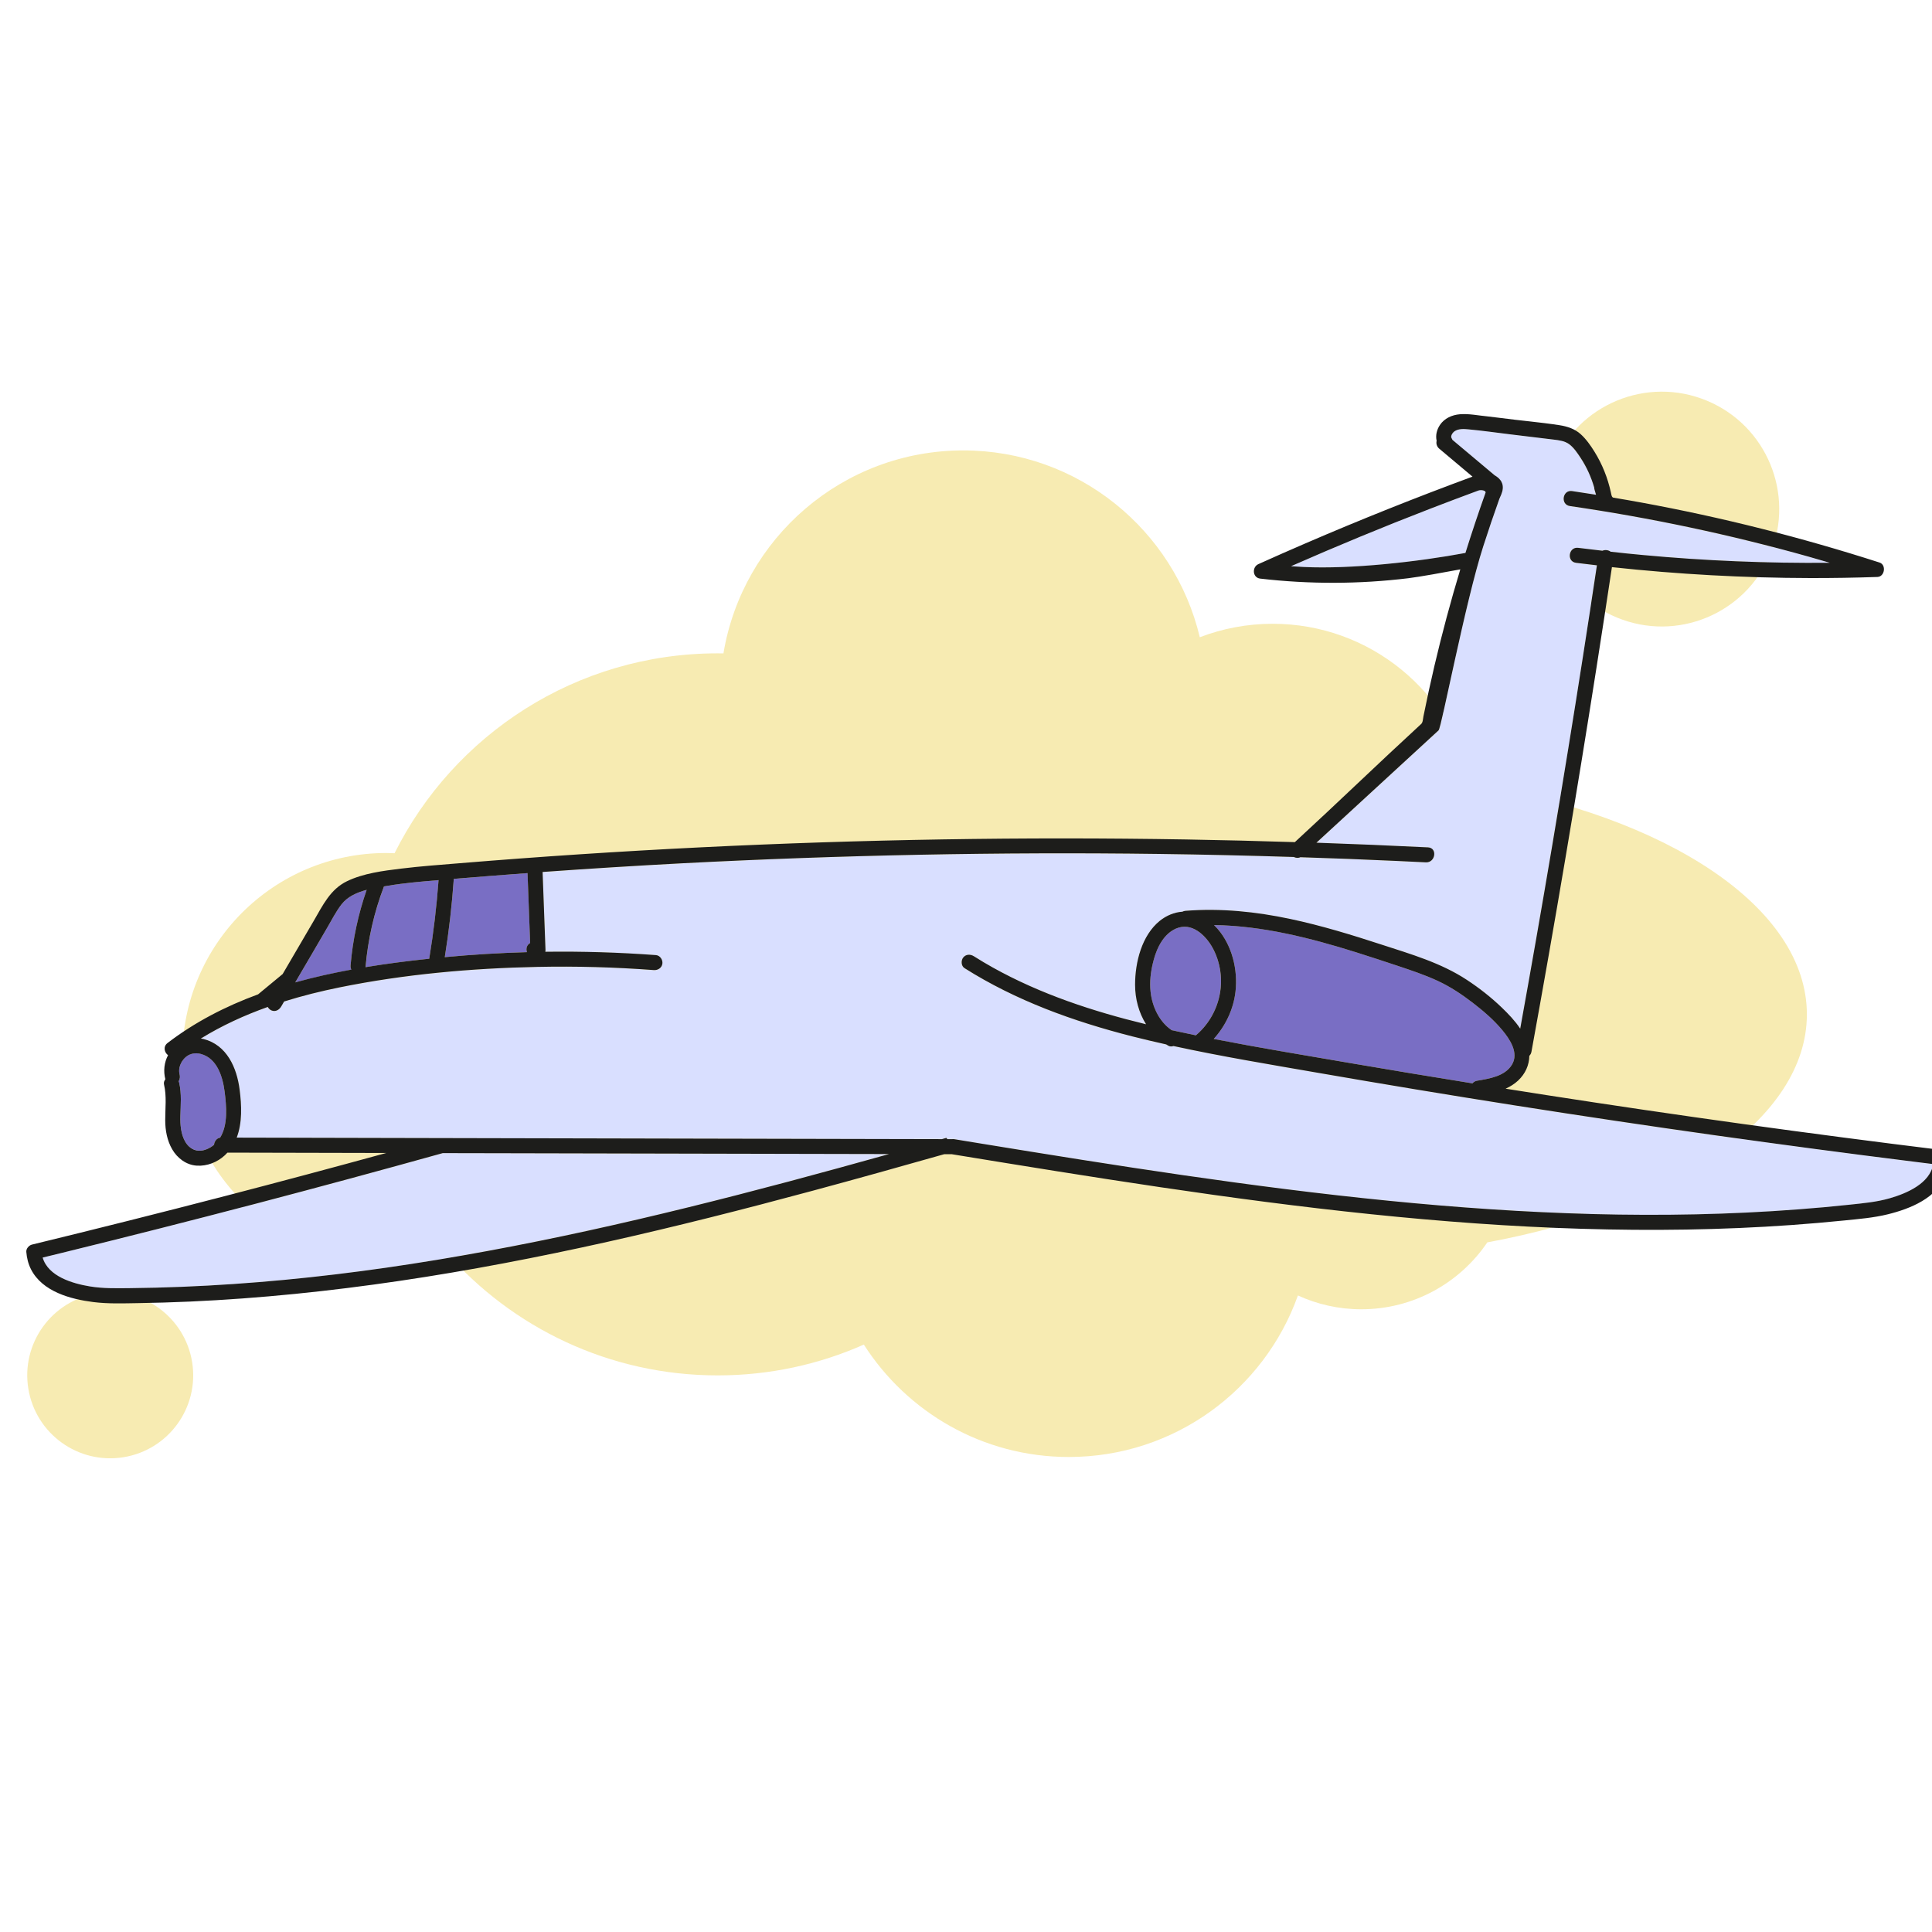
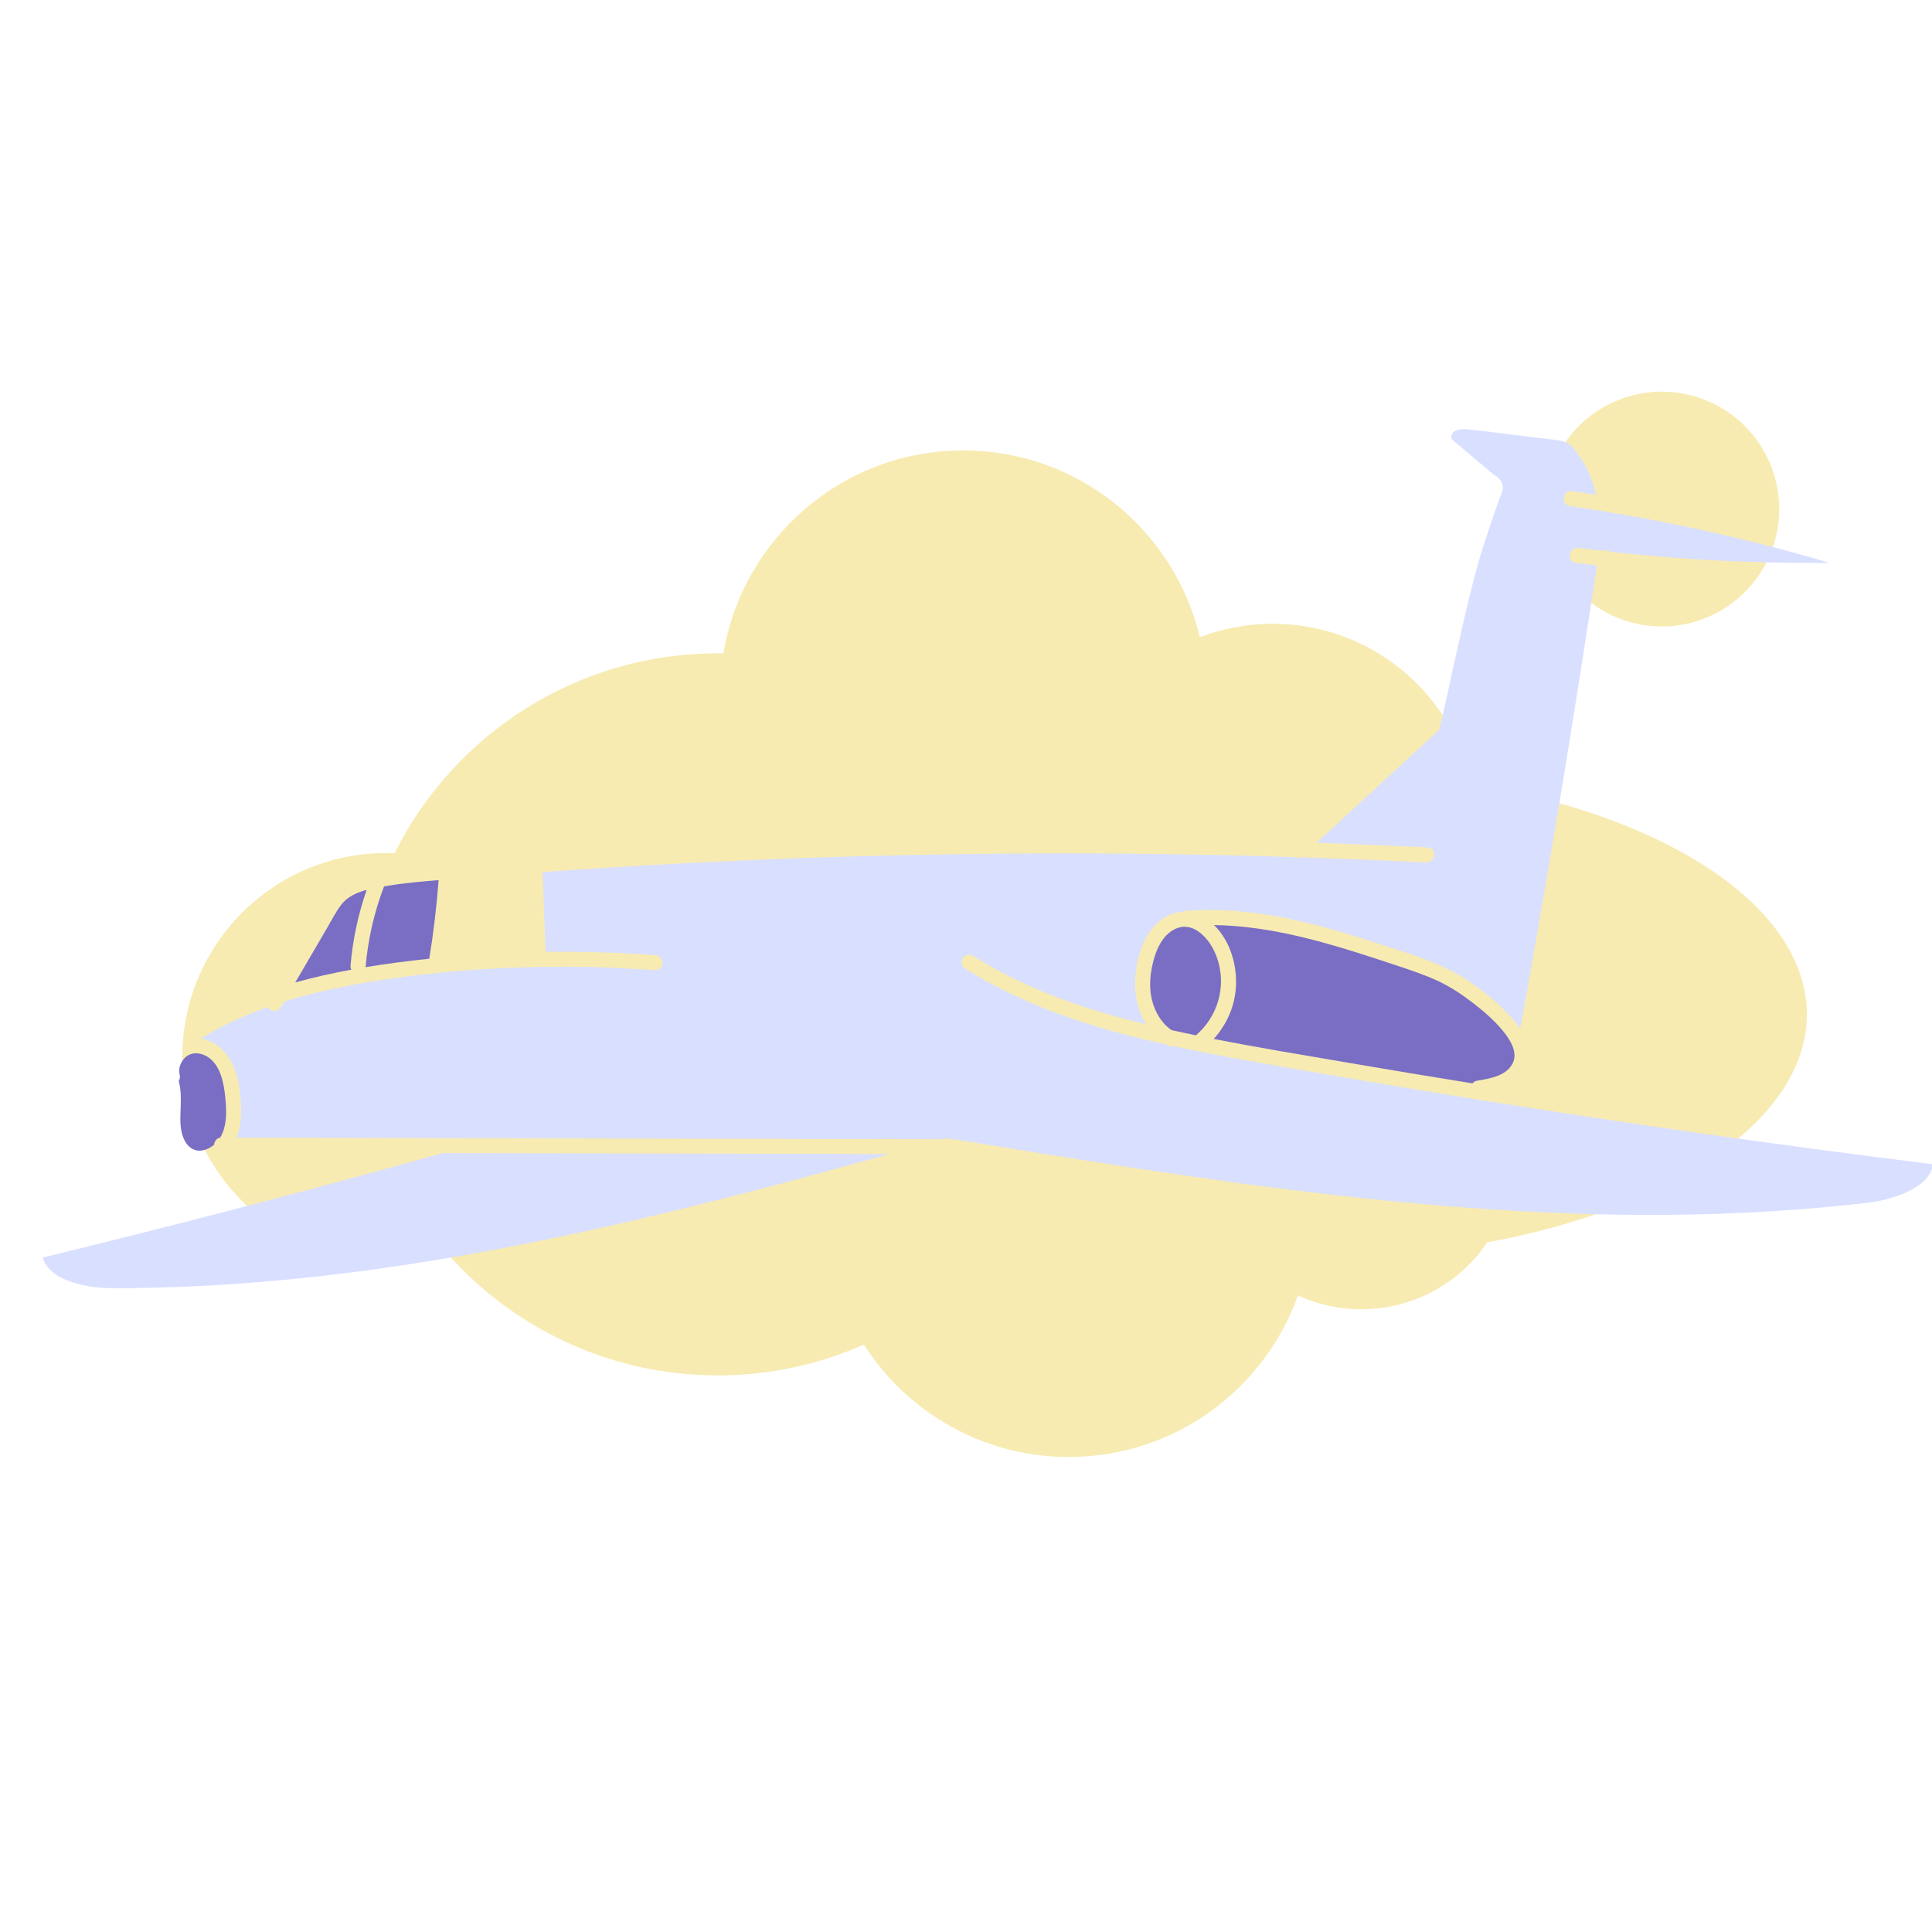
<svg xmlns="http://www.w3.org/2000/svg" version="1.1" id="Слой_1" x="0px" y="0px" viewBox="0 0 600 600" style="enable-background:new 0 0 600 600;" xml:space="preserve">
  <style type="text/css"> .st0{fill:#95CFE5;} .st1{fill:#CAF0FF;} .st2{fill:#191611;} .st3{fill:#F7EBB2;} .st4{fill:#0F0C0D;} .st5{fill:#5BBB24;} .st6{fill:#BFC201;} .st7{fill:#F4AD2F;stroke:#1D1D1B;stroke-width:0.25;stroke-linejoin:round;stroke-miterlimit:10;} .st8{fill:#FB6E0A;} .st9{fill:#FEFEFE;} .st10{fill:#1D1D1B;} .st11{fill:#16120B;} .st12{fill:#FFAA00;} .st13{fill:#FF5E0D;} .st14{fill:#FA7E00;} .st15{fill:#FDFDFD;} .st16{fill:#61605F;} .st17{fill:#F9002A;} .st18{fill:#EBBA73;} .st19{fill:#FAAE00;} .st20{fill:#14100E;} .st21{fill:#EED9D4;} .st22{fill:#FF7610;} .st23{fill:#FF9D00;} .st24{fill:#F7922E;} .st25{fill:#84AD15;} .st26{fill:#EFD3CF;stroke:#1D1D1B;stroke-width:4;stroke-miterlimit:10;} .st27{fill:#F4AD2F;stroke:#1D1D1B;stroke-width:4;stroke-linejoin:round;stroke-miterlimit:10;} .st28{fill:#FFDFDC;stroke:#1D1D1B;stroke-width:4;stroke-miterlimit:10;} .st29{fill:#949DD7;stroke:#1D1D1B;stroke-width:4;stroke-miterlimit:10;} .st30{fill:#6E78B8;stroke:#1D1D1B;stroke-width:4;stroke-miterlimit:10;} .st31{fill:#0C0C0C;} .st32{fill:#FFB297;} .st33{fill:#6E78B8;stroke:#1D1D1B;stroke-width:0.25;stroke-miterlimit:10;} .st34{fill:#FFFFFF;} .st35{fill:#A6AFE2;} .st36{fill:#1D1D1B;stroke:#B5B4EF;stroke-miterlimit:10;} .st37{fill:#FF436C;stroke:#1D1D1B;stroke-width:5;stroke-linecap:round;stroke-linejoin:round;stroke-miterlimit:10;} .st38{fill:#FF436C;stroke:#1D1D1B;stroke-width:6;stroke-linecap:round;stroke-linejoin:round;stroke-miterlimit:10;} .st39{fill:#FF436C;} .st40{fill:#FF618B;} .st41{fill:#1B1915;} .st42{fill:#EDB074;} .st43{fill:#F4B72F;} .st44{fill:#FFE9E9;} .st45{fill:#FF0062;} .st46{fill:#FCFCFC;} .st47{fill:#F4AD2F;} .st48{fill:#6E78B8;} .st49{fill:#36A9E1;} .st50{fill:#A5A5A5;} .st51{fill:#D9DFFF;} .st52{fill:#796EC4;} .st53{fill:#DCF3FF;} .st54{fill:#191815;} .st55{fill:#191919;} .st56{fill:#ECECEC;} .st57{fill:#F4B435;} .st58{fill:#F3CC75;} .st59{fill:#F6AD1C;} .st60{fill:#1A1A1B;} .st61{fill:#1D1A14;} .st62{fill:#211F19;} .st63{fill:#181719;} .st64{fill:#AF88B3;} .st65{fill:#282828;} .st66{fill:#343434;} .st67{fill:#F64117;} .st68{fill:#F1F1F1;} .st69{fill:#EBEBEB;} .st70{fill:#F1B746;} .st71{fill:#EE9E00;} </style>
  <g>
    <ellipse transform="matrix(0.383 -0.924 0.924 0.383 172.406 574.245)" class="st3" cx="515.91" cy="158.11" rx="36.45" ry="36.45" />
-     <ellipse transform="matrix(0.987 -0.16 0.16 0.987 -67.978 11.012)" class="st3" cx="34.31" cy="427.15" rx="25.77" ry="25.77" />
    <path class="st3" d="M561.14,315.03c0-33.34-43.6-61.64-104.08-71.65c-6.25-28.4-31.55-49.66-61.82-49.66 c-7.98,0-15.6,1.49-22.63,4.18c-7.9-33.26-37.78-58.02-73.46-58.02c-37.45,0-68.52,27.27-74.48,63.04 c-0.6-0.01-1.19-0.02-1.79-0.02c-43.94,0-81.97,25.28-100.35,62.08c-0.86-0.03-1.72-0.07-2.58-0.07 c-34.97,0-63.32,28.35-63.32,63.32c0,34.97,28.35,63.32,63.32,63.32c6.44,0,12.65-0.97,18.51-2.76 c20.55,23.5,50.76,38.35,84.43,38.35c16.15,0,31.51-3.42,45.38-9.57c13.42,20.99,36.9,34.91,63.66,34.91 c32.81,0,60.73-20.93,71.15-50.16c5.99,2.74,12.64,4.29,19.66,4.29c16.29,0,30.66-8.24,39.16-20.78 C519.85,375.14,561.14,347.47,561.14,315.03z" />
  </g>
  <g>
-     <path class="st51" d="M461.33,153.05c0.24-0.69-1.35-1.01-2.23-0.69c-4.98,1.83-9.94,3.71-14.89,5.62 c-14.56,5.62-28.98,11.59-43.28,17.87c1.32,0.09,2.63,0.17,3.95,0.24c14.71,0.72,35.49-1.6,50.21-4.36 C457.05,165.46,459.13,159.23,461.33,153.05z" />
-     <path class="st52" d="M163.66,295.7c-0.21-0.58-0.21-1.24,0.03-1.78c0.21-0.49,0.55-0.84,0.96-1.06 c-0.27-7.24-0.54-14.47-0.81-21.71c-7.64,0.56-15.27,1.15-22.9,1.79c-0.57,8.14-1.51,16.26-2.8,24.32c0.02,0,0.03,0,0.05-0.01 C146.66,296.45,155.15,295.94,163.66,295.7z" />
    <path class="st52" d="M133.32,297.74c0-0.04,0-0.07,0.01-0.11c1.32-8.05,2.27-16.16,2.88-24.3c-5.27,0.44-10.55,0.88-15.76,1.75 c-0.38,0.06-0.78,0.13-1.18,0.2c-3.09,8.06-5,16.48-5.73,25.08C120.11,299.27,126.72,298.43,133.32,297.74z" />
    <path class="st52" d="M367.81,287.81c-2.41,0.03-4.63,1.48-6.13,3.27c-1.82,2.18-2.89,4.96-3.57,7.69 c-0.75,3.01-1.12,6.12-0.8,9.21c0.49,4.6,2.65,9.29,6.55,11.95c2.5,0.55,5.01,1.08,7.52,1.6c4.68-3.96,7.49-9.72,7.79-15.84 c0.25-5.22-1.55-11.21-5.3-14.97C372.27,289.11,370.15,287.78,367.81,287.81z" />
    <path class="st52" d="M457.4,311.44c-3.42-2.63-6.98-5-10.9-6.82c-4.02-1.86-8.22-3.26-12.41-4.66c-4.28-1.42-8.56-2.84-12.86-4.19 c-14.3-4.49-29.15-8.27-44.2-8.48c0.38,0.37,0.75,0.76,1.1,1.16c4.51,5.2,6.33,12.71,5.57,19.46c-0.62,5.51-3.08,10.66-6.76,14.74 c13.89,2.72,27.87,5.02,41.8,7.4c12.84,2.2,25.69,4.33,38.55,6.4c0.32-0.4,0.79-0.71,1.43-0.82c3.77-0.65,8.61-1.36,10.81-4.95 c2.25-3.68-0.65-7.97-2.99-10.78C463.87,316.7,460.69,313.97,457.4,311.44z" />
    <path class="st51" d="M158.25,358.15c-6.92-0.01-13.84-0.03-20.76-0.04c-19.28,5.37-38.6,10.6-57.96,15.68 c-20.17,5.29-40.38,10.42-60.63,15.38c-1.89,0.46-3.77,0.92-5.66,1.38c1.72,5.85,9.29,8.07,14.7,8.96 c4.12,0.68,8.32,0.57,12.48,0.53c5.37-0.06,10.74-0.19,16.11-0.41c21.23-0.85,42.4-2.93,63.42-5.94c21-3.01,41.86-6.94,62.58-11.47 c20.9-4.57,41.65-9.75,62.32-15.26c10.44-2.78,20.85-5.65,31.25-8.56c-9.73-0.02-19.45-0.04-29.18-0.06 C217.37,358.28,187.81,358.21,158.25,358.15z" />
    <path class="st52" d="M108.87,299.85c0.67-8.01,2.37-15.9,5-23.49c-3.06,0.82-5.96,2.11-7.84,4.55c-1.71,2.21-2.99,4.78-4.4,7.19 c-1.63,2.79-3.25,5.57-4.88,8.36c-1.68,2.88-3.37,5.77-5.05,8.65c5.73-1.6,11.55-2.89,17.42-3.97 C108.93,300.77,108.83,300.34,108.87,299.85z" />
    <path class="st51" d="M532.59,352.59c-20.65-2.91-41.27-5.99-61.87-9.23c-20.6-3.24-41.17-6.65-61.72-10.22 c-14.87-2.58-29.8-5.05-44.56-8.26c-0.53,0.18-1.1,0.19-1.59-0.09c-0.23-0.13-0.45-0.27-0.67-0.41c-3.55-0.79-7.1-1.62-10.63-2.52 c-18.24-4.65-36.04-11.08-52.02-21.18c-1.07-0.68-1.11-2.4-0.38-3.3c0.86-1.06,2.22-1.06,3.3-0.38c1.93,1.22,3.89,2.38,5.88,3.5 c14.86,8.28,31.1,13.63,47.59,17.62c-2.26-3.6-3.41-7.89-3.41-12.27c0-6.96,2.07-15.35,7.73-19.9c1.98-1.59,4.44-2.63,6.98-2.79 c0.26-0.15,0.58-0.24,0.95-0.27c10.92-0.87,21.87,0.26,32.56,2.53c9.62,2.04,19.05,4.93,28.39,7.98 c9.08,2.97,18.4,5.65,26.45,10.95c3.84,2.53,7.53,5.41,10.85,8.61c2.03,1.96,4.1,4.11,5.7,6.52c1.64-9.08,3.26-18.16,4.85-27.25 c3.47-19.87,6.82-39.75,10.06-59.66c3.08-18.97,6.04-37.97,8.91-56.98c-2.16-0.25-4.33-0.5-6.49-0.78c-3-0.38-2.33-5.03,0.67-4.65 c2.51,0.32,5.02,0.61,7.53,0.9c0.82-0.36,1.86-0.23,2.57,0.31c3.36,0.37,6.72,0.71,10.08,1.03c19.26,1.79,38.61,2.58,57.95,2.4 c-2.2-0.65-4.39-1.29-6.6-1.91c-24.33-6.84-49.09-12.09-74.1-15.71c-2.99-0.43-2.32-5.08,0.67-4.65c2.49,0.36,4.97,0.76,7.45,1.15 c-0.15-0.52-0.31-1.04-0.46-1.55c-0.07-0.25-0.11-0.5-0.12-0.74c-0.94-3.24-2.35-6.36-4.21-9.17c-0.99-1.49-2.05-3.11-3.49-4.21 c-1.39-1.06-3.22-1.26-4.91-1.47c-4.46-0.56-8.94-1.08-13.4-1.62c-4.32-0.52-8.64-1.15-12.97-1.55c-1.42-0.13-3.19-0.25-4.41,0.61 c-0.71,0.51-1.26,1.55-0.9,2.1c0.12,0.18,0.2,0.36,0.27,0.54l13.06,10.97c4.4,2.53,1.94,6.15,1.52,7.34 c-1.74,4.89-3.42,9.81-5.01,14.76c-5.64,17.52-12.94,56.29-13.88,57.15c-12.64,11.63-25.29,23.26-37.93,34.89 c11.55,0.4,23.1,0.87,34.65,1.45c3.02,0.15,2.33,4.8-0.67,4.65c-3.06-0.15-6.11-0.3-9.17-0.44c-9.93-0.45-19.87-0.82-29.81-1.15 c-0.62,0.31-1.39,0.24-2.03-0.07c-13.97-0.44-27.95-0.77-41.93-0.95c-24.73-0.33-49.46-0.24-74.19,0.25 c-24.6,0.48-49.18,1.37-73.75,2.65c-14.48,0.76-28.96,1.67-43.42,2.7c0.3,8.06,0.6,16.12,0.9,24.18c0.01,0.21-0.01,0.41-0.04,0.6 c11.46-0.15,22.92,0.19,34.35,1.04c1.27,0.09,2.16,1.47,1.99,2.66c-0.19,1.32-1.39,2.09-2.66,1.99 c-12.02-0.9-24.07-1.24-36.12-0.99c-20.56,0.43-41.29,2.28-61.46,6.36c-5.79,1.17-11.57,2.61-17.23,4.38 c-0.3,0.51-0.6,1.02-0.9,1.54c-0.64,1.09-1.82,1.78-3.09,1.21c-0.45-0.2-0.84-0.59-1.1-1.05c-7.24,2.58-14.24,5.78-20.78,9.81 c0.28,0.05,0.57,0.08,0.85,0.15c7.25,1.84,10.34,8.91,11.2,15.73c0.61,4.84,0.85,10.28-0.91,14.89c14.92,0.03,29.83,0.06,44.75,0.1 c29.56,0.06,59.11,0.13,88.67,0.19c28.53,0.06,57.07,0.12,85.6,0.18c0.46-0.13,0.92-0.26,1.37-0.39c0.09,0.14,0.2,0.26,0.31,0.39 c0.51,0,1.02,0,1.53,0c0.2-0.02,0.41-0.02,0.63,0.02c0.01,0,0.02,0,0.03,0c0.16,0.02,0.32,0.04,0.48,0.08 c2.44,0.4,4.88,0.8,7.32,1.2c21.11,3.45,42.23,6.85,63.4,9.92c21.17,3.07,42.39,5.81,63.67,7.92c21.11,2.09,42.28,3.57,63.49,4.13 c21.23,0.56,42.5,0.16,63.69-1.46c5.36-0.41,10.71-0.9,16.05-1.46c4.14-0.44,8.32-0.82,12.33-1.97c5.27-1.51,12.53-4.59,13.56-10.6 c-1.93-0.24-3.85-0.47-5.78-0.72C573.91,358.25,553.24,355.5,532.59,352.59z" />
    <path class="st52" d="M62.38,327.3c-1.84-0.49-3.71-0.08-5.04,1.29c-1.24,1.27-2.01,3.27-1.58,4.92c0.21,0.8,0.15,1.62-0.27,2.24 c0.06,0.15,0.11,0.3,0.15,0.46c0.81,3.45,0.45,6.98,0.38,10.48c-0.06,2.62,0.15,5.41,1.44,7.74c0.89,1.61,2.43,2.88,4.33,2.92 c1.7,0.04,3.38-0.74,4.69-1.84c0.07-1.01,0.84-2.1,1.88-2.2c2.5-4.07,1.96-9.84,1.39-14.31C69.17,334.43,67.47,328.66,62.38,327.3z " />
-     <path class="st10" d="M603.18,357.16c-20.6-2.53-41.17-5.22-61.72-8.07c-20.45-2.84-40.88-5.84-61.28-9.01 c-4.2-0.65-8.4-1.32-12.6-1.98c1.4-0.63,2.71-1.43,3.87-2.51c2.29-2.14,3.45-4.84,3.5-7.7c0.32-0.31,0.56-0.73,0.66-1.28 c3.61-19.84,7.1-39.7,10.46-59.59c3.37-19.88,6.62-39.79,9.74-59.71c1.63-10.39,3.22-20.78,4.79-31.18 c20.49,2.22,41.09,3.35,61.7,3.39c6.92,0.01,13.84-0.1,20.76-0.34c2.27-0.08,2.82-3.78,0.64-4.48 c-24.25-7.8-49.01-14.06-74.07-18.65c-3.19-0.58-5.35-0.96-8.55-1.49c-0.59-0.09-0.67-1.06-0.8-1.62 c-0.99-4.52-2.68-8.78-5.13-12.71c-1.2-1.93-2.56-3.86-4.26-5.4c-1.83-1.65-4.16-2.41-6.56-2.78c-6.13-0.95-12.36-1.44-18.49-2.27 c-1.3-0.16-2.61-0.31-3.91-0.47c-2.8-0.26-5.69-0.89-8.55-0.66c-2.45,0.2-4.82,1.26-6.21,3.35c-1,1.51-1.38,3.24-1.01,4.9 c-0.22,0.87,0.08,1.82,0.8,2.43c3.45,2.9,6.89,5.79,10.34,8.69c-17.49,6.45-34.81,13.36-51.93,20.75 c-4.87,2.1-9.73,4.24-14.56,6.42c-2.05,0.92-1.85,4.22,0.55,4.5c15.27,1.77,30.77,1.74,46.03-0.12c3.5-0.43,11.07-1.8,16.12-2.75 c-2.99,9.93-5.68,19.94-8.05,30.03c-1.22,5.21-2.35,10.43-3.41,15.68c-0.16,0.79-0.12,1.95-0.87,2.47 c-13.46,12.38-25.59,24.14-39.05,36.53c-11.27-0.36-22.54-0.64-33.81-0.83c-25.15-0.42-50.3-0.43-75.45-0.02 c-25.05,0.41-50.09,1.23-75.12,2.46c-25.02,1.23-50.03,2.88-75,4.94c-6.05,0.5-12.12,0.93-18.15,1.67 c-5.56,0.68-11.74,1.45-16.84,3.92c-5.19,2.51-7.53,7.52-10.3,12.27c-3.23,5.52-6.45,11.04-9.68,16.56 c-2.23,1.84-5.39,4.45-7.62,6.3c-0.02,0.01-0.03,0.01-0.05,0.02c-10.01,3.67-19.6,8.6-28.07,15.09c-1.46,1.12-0.99,2.95,0.15,3.79 c-1.21,2.27-1.49,4.94-0.84,7.48c-0.36,0.47-0.55,1.05-0.41,1.63c0.86,3.66,0.36,7.4,0.37,11.12c0.01,3.11,0.58,6.25,2.15,8.97 c1.59,2.77,4.36,4.88,7.62,5.1c3.21,0.22,6.43-1.06,8.77-3.24c0.28-0.26,0.53-0.53,0.78-0.8c16.44,0.04,32.89,0.07,49.33,0.11 c-16.53,4.53-33.08,8.96-49.67,13.27c-20.08,5.22-40.21,10.28-60.37,15.18c-0.93,0.23-1.83,1.25-1.75,2.25 c0.16,1.93,0.59,3.74,1.48,5.47c3.53,6.88,12.24,9.23,19.29,10.12c4.55,0.58,9.17,0.41,13.74,0.34c5.47-0.08,10.94-0.25,16.4-0.49 c21.74-0.98,43.41-3.23,64.94-6.41c21.67-3.2,43.19-7.35,64.56-12.12c21.36-4.77,42.57-10.16,63.7-15.86 c13.69-3.69,27.34-7.51,40.98-11.38c0.79,0,1.58,0,2.37,0.01c0.01,0,0.02,0.01,0.03,0.01c21.59,3.53,43.18,7.05,64.82,10.25 c21.65,3.21,43.34,6.1,65.11,8.35c21.78,2.26,43.64,3.89,65.53,4.55c21.75,0.66,43.54,0.38,65.24-1.17 c5.46-0.39,10.91-0.86,16.35-1.41c4.55-0.46,9.15-0.83,13.61-1.93c6.9-1.7,15.28-5.05,17.98-12.29c0.68-1.83,0.9-3.67,0.83-5.61 C605.15,358.19,604.14,357.28,603.18,357.16z M469.53,330.68c-2.2,3.59-7.04,4.31-10.81,4.95c-0.64,0.11-1.1,0.42-1.43,0.82 c-12.86-2.07-25.71-4.2-38.55-6.4c-13.93-2.39-27.91-4.69-41.8-7.4c3.68-4.08,6.14-9.23,6.76-14.74 c0.76-6.75-1.06-14.26-5.57-19.46c-0.35-0.4-0.72-0.79-1.1-1.16c15.04,0.21,29.89,3.99,44.2,8.48c4.3,1.35,8.58,2.77,12.86,4.19 c4.19,1.4,8.4,2.8,12.41,4.66c3.92,1.82,7.48,4.19,10.9,6.82c3.29,2.53,6.47,5.26,9.14,8.46 C468.88,322.71,471.78,327,469.53,330.68z M371.39,321.53c-2.51-0.51-5.02-1.05-7.52-1.6c-3.9-2.65-6.06-7.35-6.55-11.95 c-0.33-3.09,0.04-6.21,0.8-9.21c0.68-2.73,1.75-5.51,3.57-7.69c1.5-1.8,3.72-3.24,6.13-3.27c2.34-0.03,4.46,1.3,6.06,2.91 c3.75,3.76,5.55,9.75,5.3,14.97C378.88,311.81,376.07,317.57,371.39,321.53z M404.89,176.08c-1.32-0.06-2.63-0.15-3.95-0.24 c14.29-6.28,28.71-12.25,43.28-17.87c4.95-1.91,9.91-3.78,14.89-5.62c0.88-0.32,2.47,0,2.23,0.69c-2.2,6.18-4.28,12.41-6.24,18.68 C440.37,174.48,419.59,176.8,404.89,176.08z M140.93,272.94c7.63-0.63,15.26-1.23,22.9-1.79c0.27,7.24,0.54,14.47,0.81,21.71 c-0.41,0.23-0.75,0.58-0.96,1.06c-0.24,0.54-0.23,1.2-0.03,1.78c-8.5,0.24-17,0.75-25.47,1.55c-0.02,0-0.03,0-0.05,0.01 C139.43,289.19,140.36,281.08,140.93,272.94z M120.44,275.08c5.22-0.87,10.49-1.31,15.76-1.75c-0.6,8.14-1.55,16.24-2.88,24.3 c-0.01,0.04,0,0.07-0.01,0.11c-6.6,0.69-13.21,1.53-19.79,2.62c0.74-8.6,2.65-17.03,5.73-25.08 C119.67,275.21,120.06,275.14,120.44,275.08z M96.75,296.45c1.63-2.79,3.25-5.57,4.88-8.36c1.41-2.41,2.69-4.97,4.4-7.19 c1.88-2.44,4.78-3.73,7.84-4.55c-2.63,7.58-4.33,15.48-5,23.49c-0.04,0.5,0.06,0.92,0.24,1.28c-5.87,1.08-11.69,2.37-17.42,3.97 C93.38,302.22,95.06,299.34,96.75,296.45z M68.36,353.32c-1.04,0.1-1.81,1.19-1.88,2.2c-1.3,1.1-2.99,1.88-4.69,1.84 c-1.9-0.04-3.44-1.31-4.33-2.92c-1.29-2.34-1.5-5.13-1.44-7.74c0.08-3.5,0.43-7.04-0.38-10.48c-0.04-0.16-0.09-0.31-0.15-0.46 c0.42-0.63,0.48-1.45,0.27-2.24c-0.44-1.65,0.34-3.65,1.58-4.92c1.33-1.37,3.2-1.78,5.04-1.29c5.09,1.36,6.79,7.13,7.38,11.71 C70.32,343.48,70.87,349.25,68.36,353.32z M244.86,366.96c-20.67,5.5-41.42,10.69-62.32,15.26c-20.72,4.53-41.58,8.45-62.58,11.47 c-21.03,3.02-42.2,5.09-63.42,5.94c-5.37,0.22-10.74,0.35-16.11,0.41c-4.16,0.04-8.35,0.15-12.48-0.53 c-5.41-0.89-12.98-3.1-14.7-8.96c1.89-0.46,3.77-0.92,5.66-1.38c20.25-4.97,40.46-10.09,60.63-15.38 c19.36-5.08,38.68-10.31,57.96-15.68c6.92,0.01,13.84,0.03,20.76,0.04c29.56,0.06,59.11,0.13,88.67,0.19 c9.73,0.02,19.45,0.04,29.18,0.06C265.71,361.31,255.29,364.18,244.86,366.96z M586.83,372.15c-4.02,1.15-8.19,1.53-12.33,1.97 c-5.34,0.57-10.69,1.06-16.05,1.46c-21.18,1.62-42.45,2.01-63.69,1.46c-21.21-0.56-42.38-2.03-63.49-4.13 c-21.28-2.11-42.5-4.85-63.67-7.92c-21.17-3.07-42.29-6.47-63.4-9.92c-2.44-0.4-4.88-0.8-7.32-1.2c-0.16-0.04-0.32-0.06-0.48-0.08 c-0.01,0-0.02,0-0.03,0c-0.23-0.04-0.43-0.04-0.63-0.02c-0.51,0-1.02,0-1.53,0c-0.11-0.13-0.21-0.26-0.31-0.39 c-0.46,0.13-0.92,0.26-1.37,0.39c-28.53-0.06-57.07-0.12-85.6-0.18c-29.56-0.06-59.11-0.13-88.67-0.19 c-14.92-0.03-29.83-0.06-44.75-0.1c1.77-4.61,1.53-10.05,0.91-14.89c-0.86-6.81-3.96-13.88-11.2-15.73 c-0.28-0.07-0.57-0.11-0.85-0.15c6.54-4.03,13.54-7.23,20.78-9.81c0.27,0.46,0.66,0.85,1.1,1.05c1.27,0.57,2.46-0.12,3.09-1.21 c0.3-0.51,0.6-1.02,0.9-1.54c5.66-1.77,11.44-3.21,17.23-4.38c20.17-4.09,40.9-5.94,61.46-6.36c12.05-0.25,24.1,0.09,36.12,0.99 c1.26,0.09,2.47-0.67,2.66-1.99c0.17-1.19-0.72-2.56-1.99-2.66c-11.42-0.85-22.89-1.19-34.35-1.04c0.03-0.19,0.05-0.39,0.04-0.6 c-0.3-8.06-0.6-16.12-0.9-24.18c14.47-1.03,28.94-1.94,43.42-2.7c24.57-1.28,49.16-2.16,73.75-2.65 c24.73-0.49,49.46-0.58,74.19-0.25c13.98,0.18,27.95,0.51,41.93,0.95c0.64,0.31,1.41,0.38,2.03,0.07 c9.94,0.32,19.88,0.69,29.81,1.15c3.06,0.14,6.12,0.29,9.17,0.44c2.99,0.15,3.69-4.5,0.67-4.65c-11.54-0.57-23.09-1.05-34.65-1.45 c12.64-11.63,25.29-23.26,37.93-34.89c0.93-0.86,8.24-39.62,13.88-57.15c1.59-4.95,3.26-9.87,5.01-14.76 c0.43-1.19,2.89-4.81-1.52-7.34l-13.06-10.97c-0.07-0.18-0.15-0.36-0.27-0.54c-0.36-0.54,0.19-1.59,0.9-2.1 c1.22-0.87,2.99-0.75,4.41-0.61c4.33,0.4,8.65,1.03,12.97,1.55c4.47,0.54,8.94,1.06,13.4,1.62c1.68,0.21,3.51,0.41,4.91,1.47 c1.44,1.1,2.5,2.72,3.49,4.21c1.85,2.81,3.27,5.93,4.21,9.17c0.01,0.25,0.05,0.5,0.12,0.74c0.15,0.52,0.31,1.04,0.46,1.55 c-2.48-0.39-4.97-0.79-7.45-1.15c-2.99-0.43-3.66,4.21-0.67,4.65c25.01,3.63,49.78,8.87,74.1,15.71c2.2,0.62,4.4,1.26,6.6,1.91 c-19.34,0.18-38.69-0.61-57.95-2.4c-3.36-0.31-6.72-0.65-10.08-1.03c-0.71-0.54-1.74-0.67-2.57-0.31c-2.51-0.29-5.02-0.58-7.53-0.9 c-2.99-0.38-3.67,4.26-0.67,4.65c2.16,0.28,4.33,0.53,6.49,0.78c-2.86,19.01-5.82,38-8.91,56.98 c-3.23,19.91-6.58,39.79-10.06,59.66c-1.59,9.09-3.21,18.17-4.85,27.25c-1.6-2.41-3.67-4.57-5.7-6.52c-3.31-3.19-7-6.08-10.85-8.61 c-8.05-5.31-17.37-7.99-26.45-10.95c-9.34-3.05-18.77-5.94-28.39-7.98c-10.69-2.27-21.64-3.4-32.56-2.53 c-0.37,0.03-0.69,0.13-0.95,0.27c-2.53,0.17-5,1.21-6.98,2.79c-5.67,4.55-7.73,12.94-7.73,19.9c0,4.38,1.16,8.67,3.41,12.27 c-16.49-4-32.73-9.34-47.59-17.62c-1.99-1.11-3.95-2.28-5.88-3.5c-1.08-0.68-2.44-0.68-3.3,0.38c-0.73,0.9-0.69,2.62,0.38,3.3 c15.98,10.1,33.77,16.52,52.02,21.18c3.53,0.9,7.07,1.72,10.63,2.52c0.22,0.14,0.44,0.28,0.67,0.41c0.49,0.28,1.07,0.27,1.59,0.09 c14.76,3.21,29.69,5.68,44.56,8.26c20.54,3.57,41.12,6.98,61.72,10.22c20.6,3.24,41.22,6.32,61.87,9.23 c20.65,2.91,41.32,5.66,62.01,8.24c1.93,0.24,3.85,0.48,5.78,0.72C599.36,367.56,592.1,370.64,586.83,372.15z" />
  </g>
</svg>